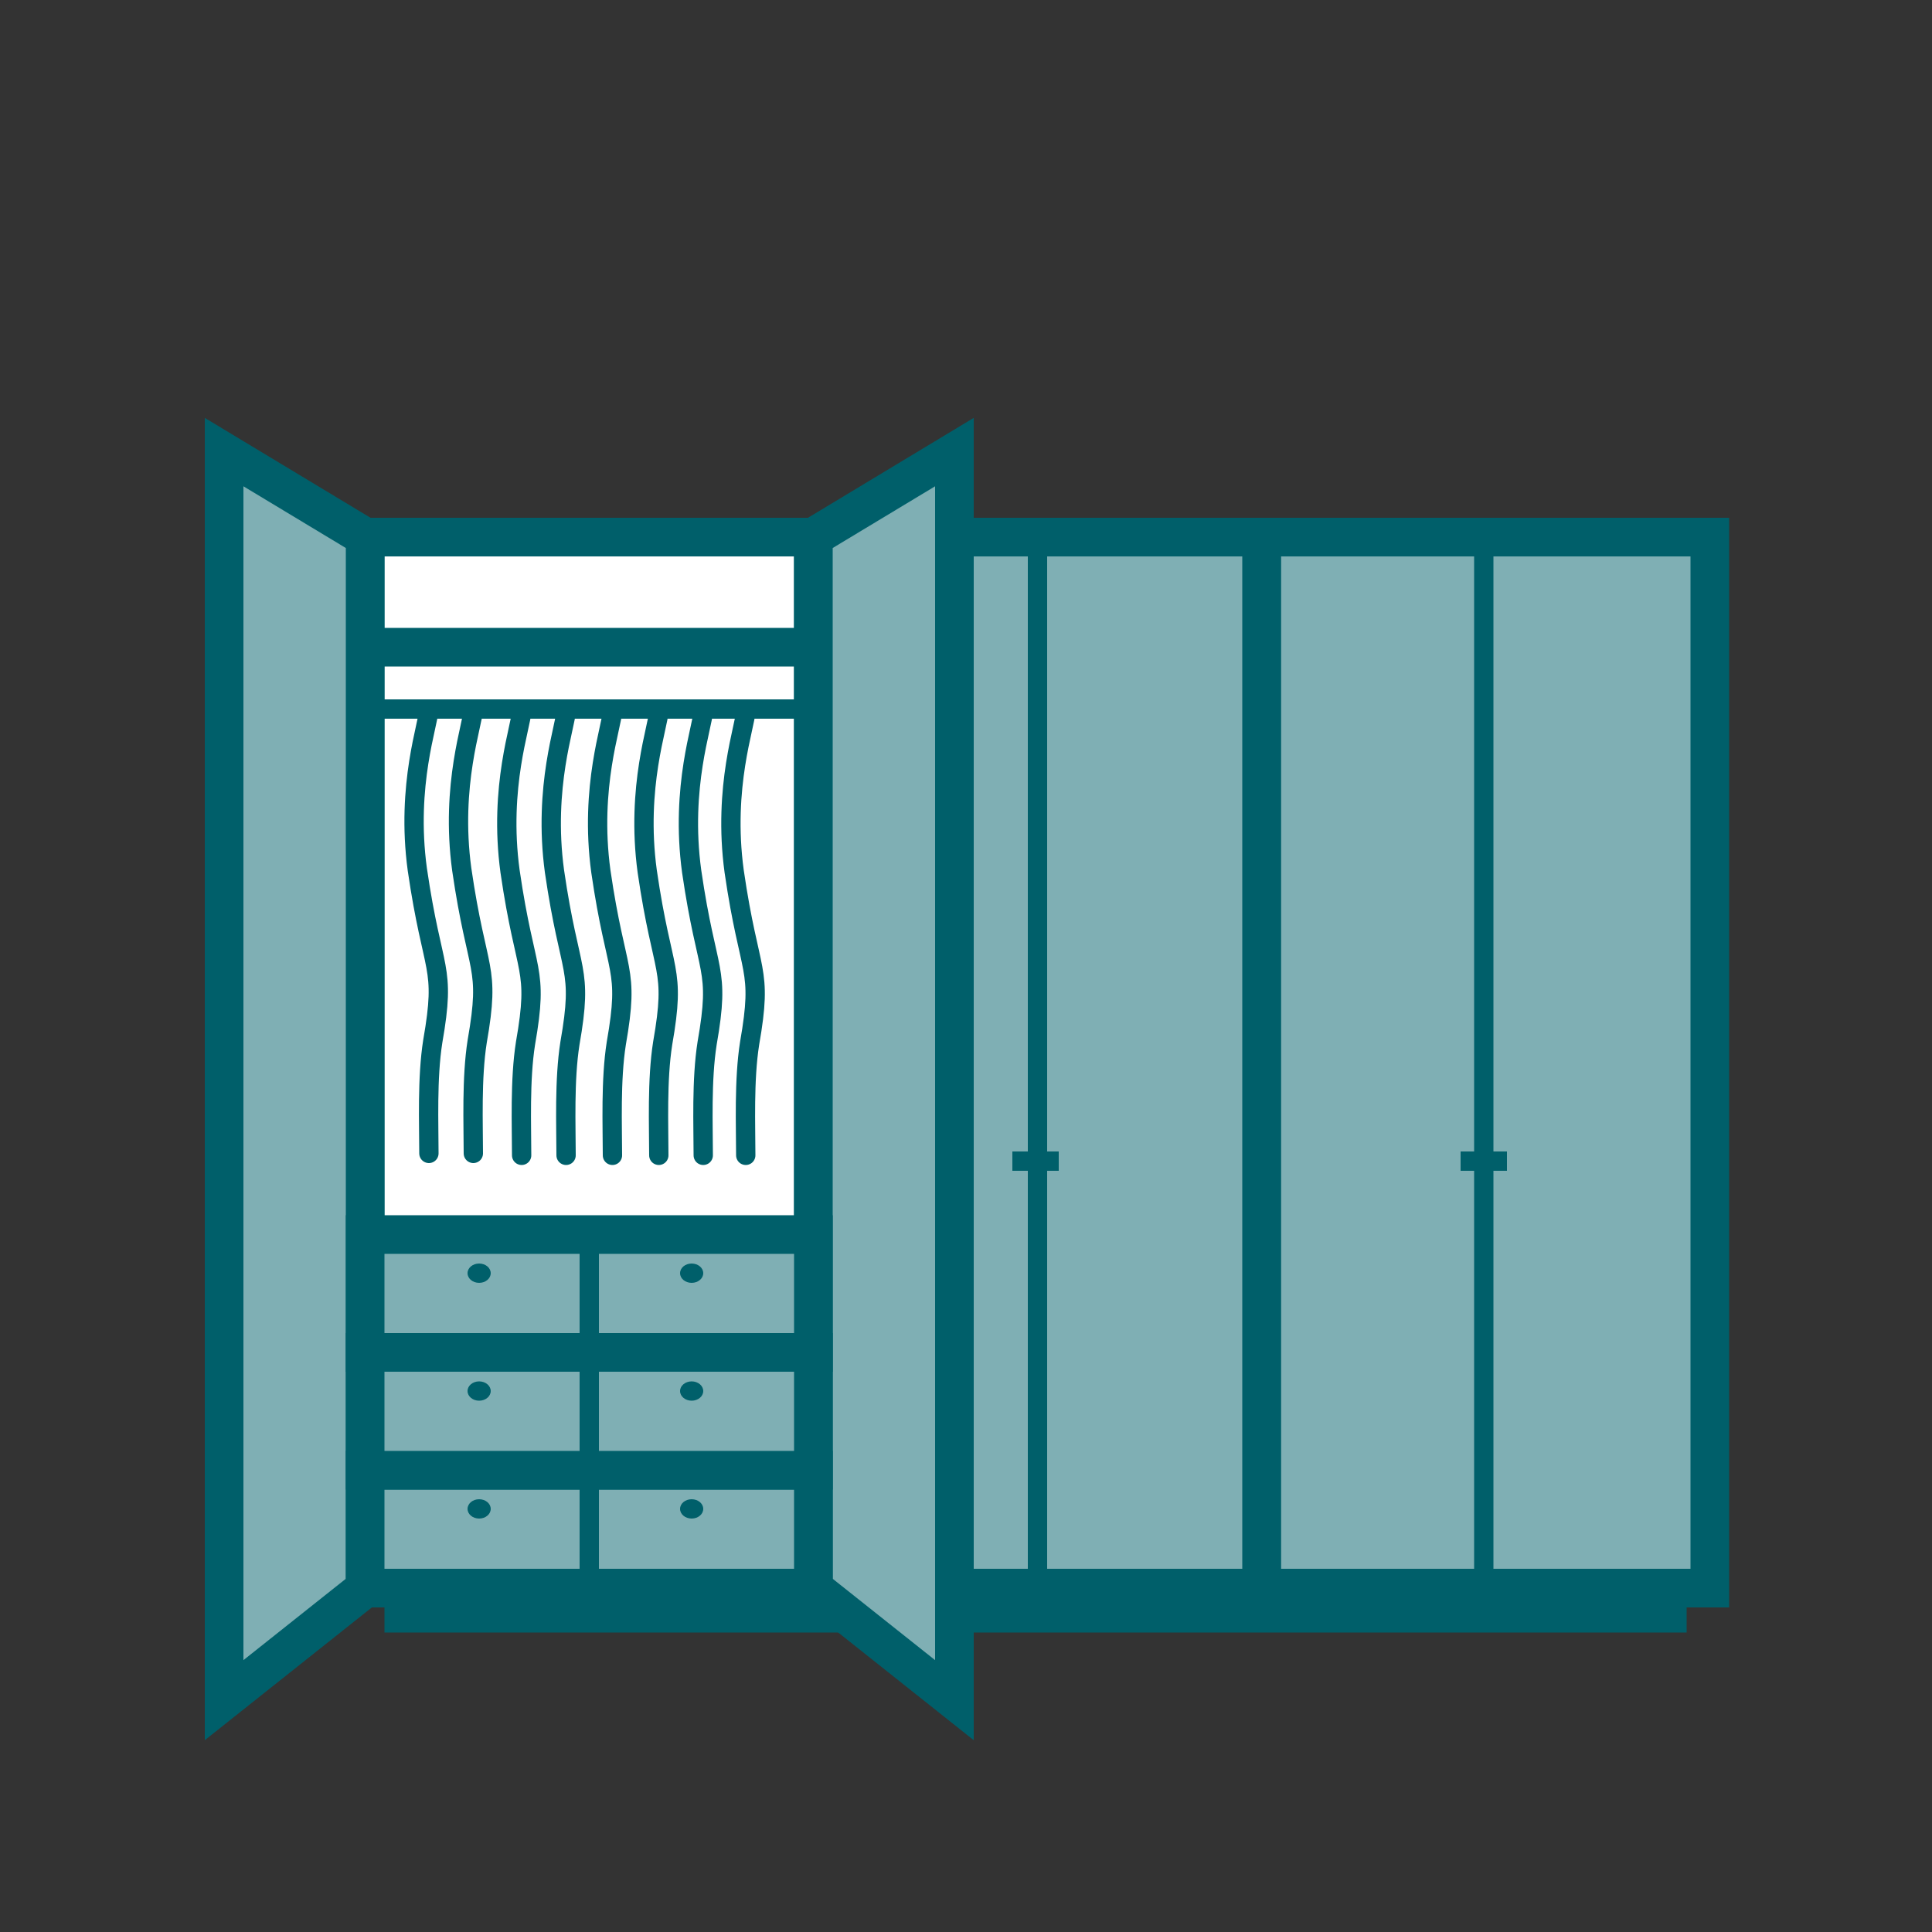
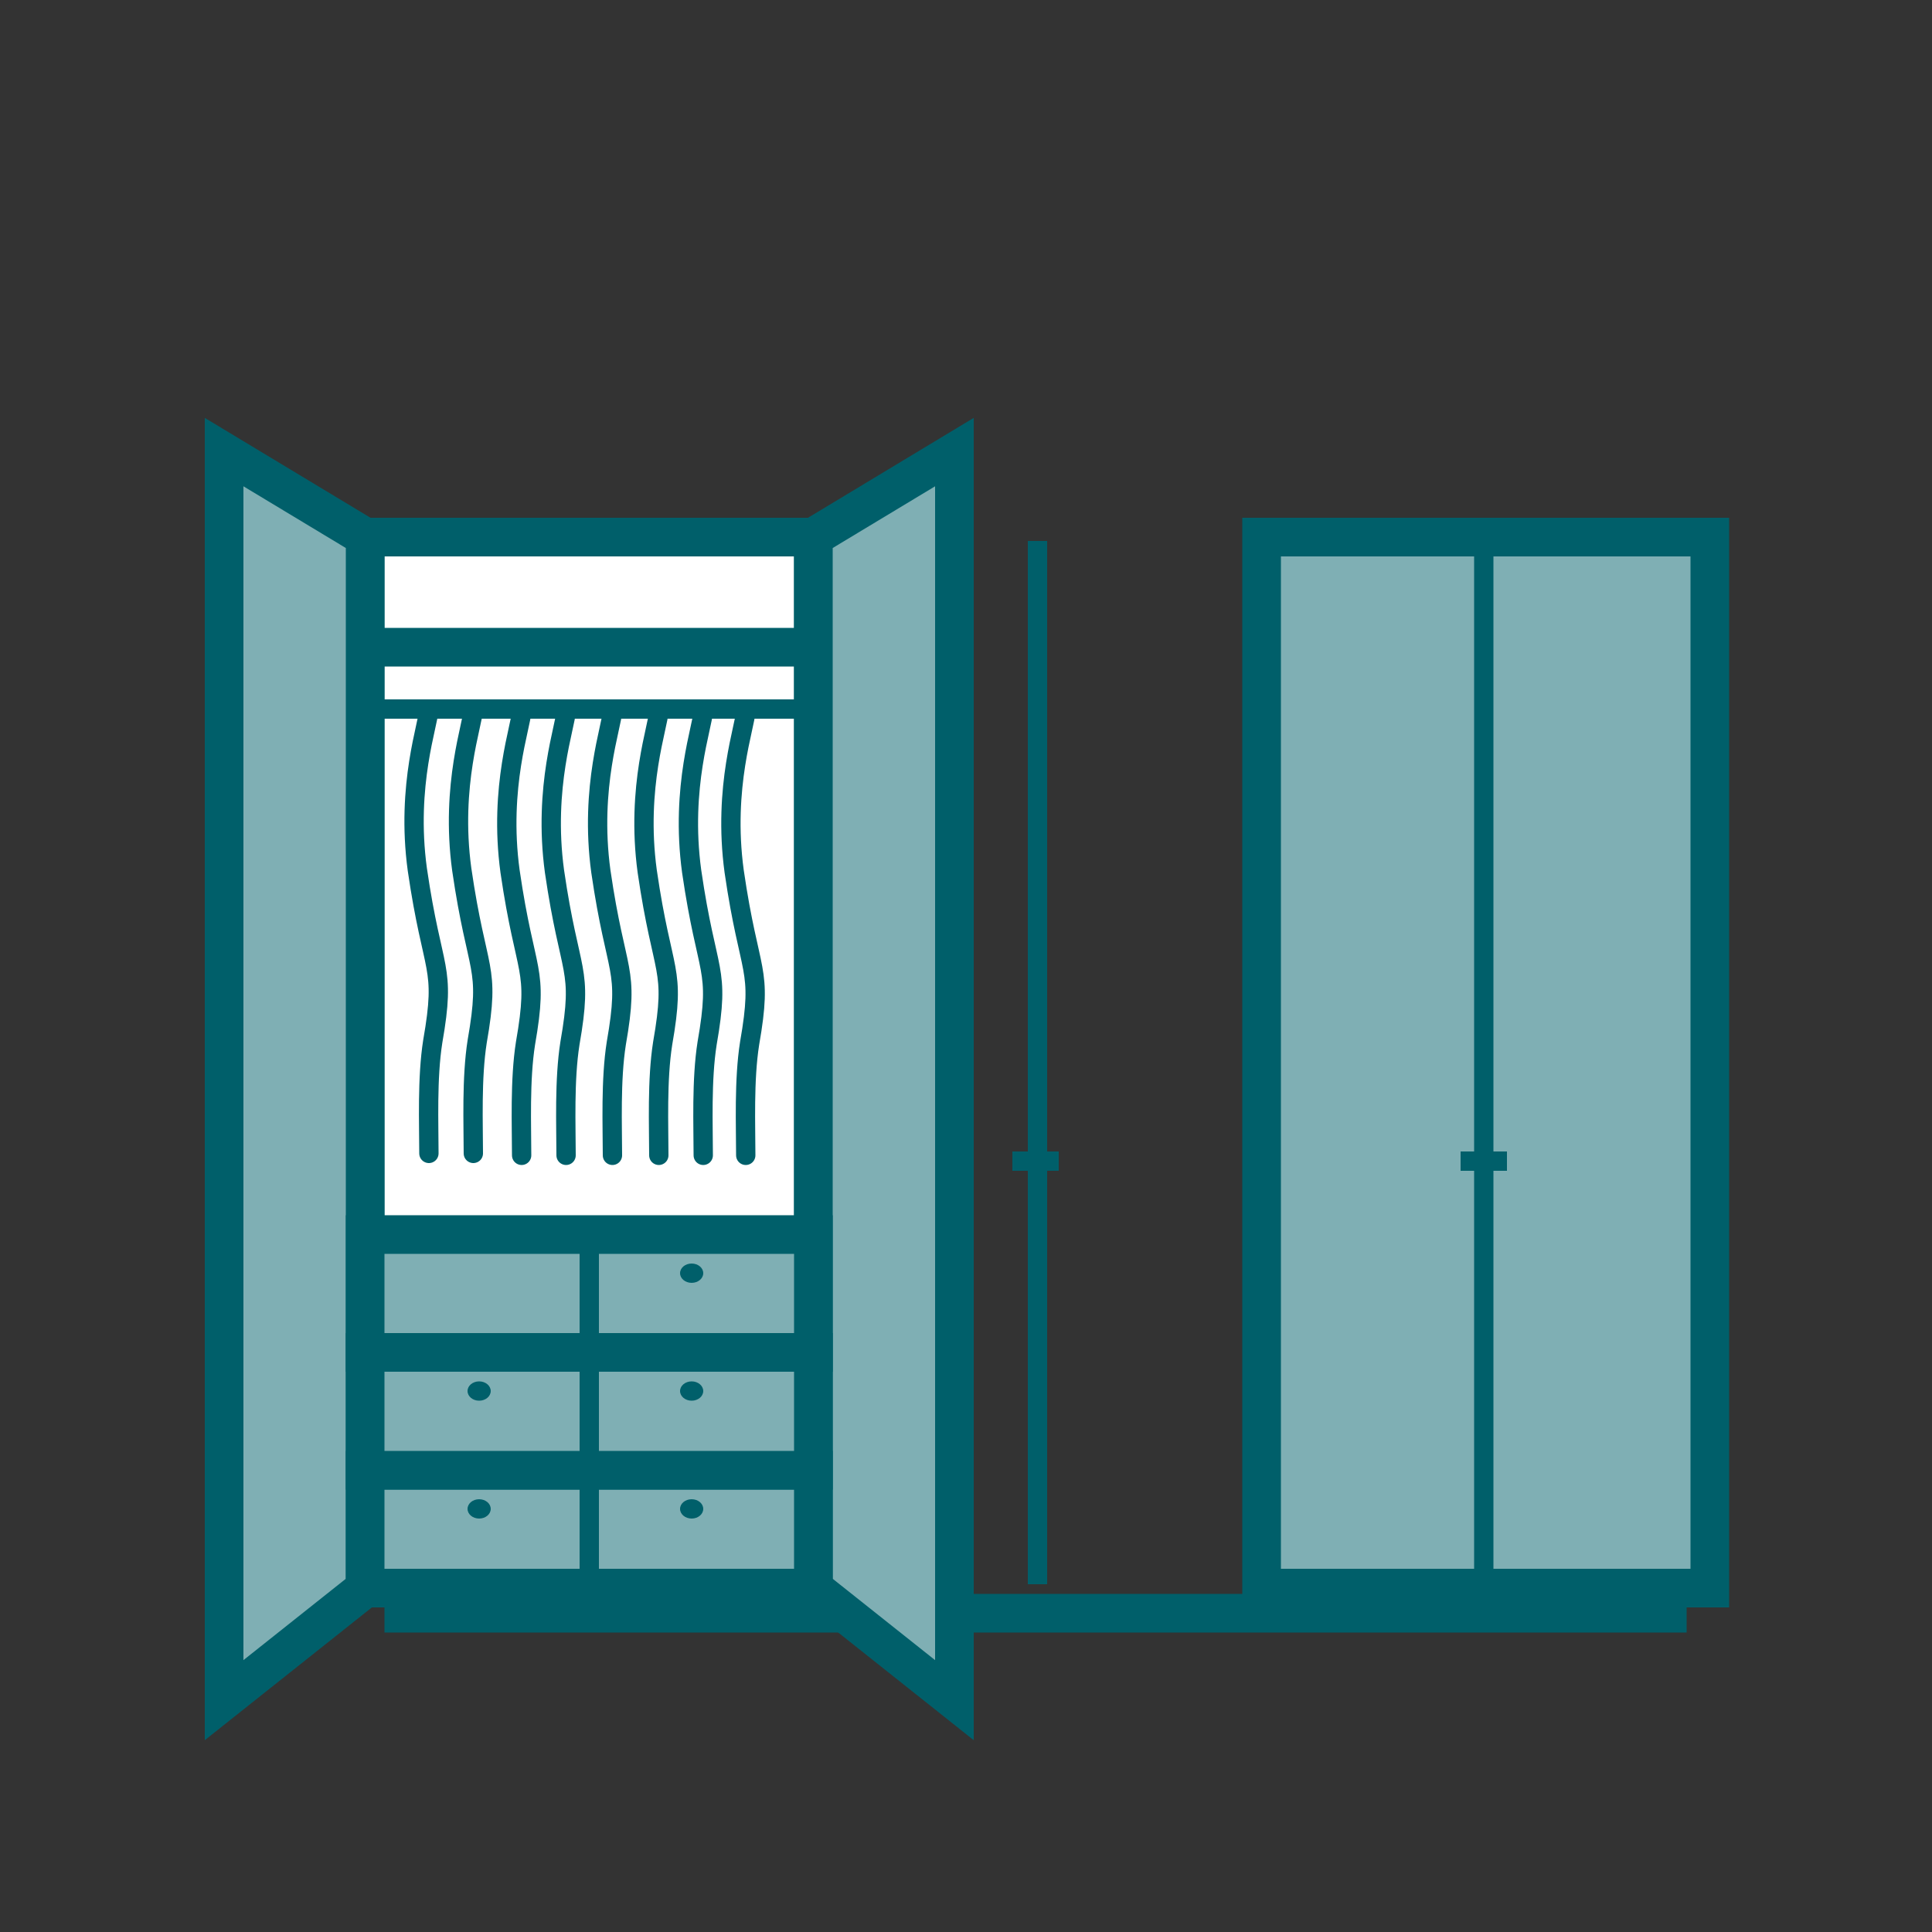
<svg xmlns="http://www.w3.org/2000/svg" version="1.1" id="Laag_1" x="0px" y="0px" viewBox="0 0 100 100" style="enable-background:new 0 0 100 100;" xml:space="preserve">
  <rect x="0" y="0" width="100" height="100" fill="#333333" stroke="none" />
  <style type="text/css">
	.st0{fill:none;stroke:#005F6A;stroke-width:2;stroke-miterlimit:10;}
	.st1{fill:#7FAFB4;stroke:#005F6A;stroke-width:2;stroke-miterlimit:10;}
	.st2{fill:none;stroke:#005F6A;stroke-miterlimit:10;}
	.st3{fill:#FFFFFF;stroke:#005F6A;stroke-width:2;stroke-miterlimit:10;}
	.st4{fill:#7FAFB4;stroke:#005F6A;stroke-miterlimit:10;}
	.st5{fill:#005F6A;}
	.st6{fill:none;stroke:#005F6A;stroke-linecap:round;stroke-miterlimit:10;}
	.st7{fill:none;}
</style>
  <g>
    <line class="st0" x1="87.3" y1="83.5" x2="19.9" y2="83.5" />
    <g>
      <rect x="65.3" y="27.8" class="st1" width="23.2" height="54.4" />
      <line class="st2" x1="76.8" y1="28" x2="76.8" y2="82" />
      <line class="st2" x1="75.6" y1="60.1" x2="78" y2="60.1" />
    </g>
    <g>
-       <rect x="42.1" y="27.8" class="st1" width="23.2" height="54.4" />
      <line class="st2" x1="53.7" y1="28" x2="53.7" y2="82" />
      <line class="st2" x1="52.4" y1="60.1" x2="54.8" y2="60.1" />
    </g>
    <g>
      <rect x="18.9" y="27.8" class="st3" width="23.2" height="54.4" />
      <path class="st2" d="M30.5,82" />
      <path class="st2" d="M30.5,28" />
      <path class="st2" d="M31.6,60.1" />
      <path class="st2" d="M29.2,60.1" />
    </g>
    <polygon class="st1" points="11.6,88 18.9,82.2 18.9,27.8 11.6,23.4  " />
    <polygon class="st1" points="49.4,88 42.1,82.2 42.1,27.8 49.4,23.4  " />
    <g>
      <g>
        <g>
          <rect x="18.9" y="76.1" class="st1" width="23.2" height="6.1" />
          <path class="st4" d="M30.5,82.2" />
          <path class="st4" d="M30.5,76.1" />
          <path class="st4" d="M31.6,79.7" />
          <path class="st4" d="M29.2,79.7" />
        </g>
        <line class="st2" x1="30.5" y1="76.1" x2="30.5" y2="82" />
        <ellipse class="st5" cx="24.8" cy="78.1" rx="0.6" ry="0.5" />
        <ellipse class="st5" cx="35.8" cy="78.1" rx="0.6" ry="0.5" />
      </g>
      <g>
        <g>
          <rect x="18.9" y="70" class="st1" width="23.2" height="6.1" />
-           <path class="st4" d="M30.5,76" />
          <path class="st4" d="M30.5,70" />
          <path class="st4" d="M31.6,73.6" />
          <path class="st4" d="M29.2,73.6" />
        </g>
        <line class="st2" x1="30.5" y1="70" x2="30.5" y2="75.9" />
        <ellipse class="st5" cx="24.8" cy="72" rx="0.6" ry="0.5" />
        <ellipse class="st5" cx="35.8" cy="72" rx="0.6" ry="0.5" />
      </g>
      <g>
        <g>
          <rect x="18.9" y="63.9" class="st1" width="23.2" height="6.1" />
          <path class="st4" d="M30.5,70" />
          <path class="st4" d="M30.5,63.9" />
          <path class="st4" d="M31.6,67.5" />
-           <path class="st4" d="M29.2,67.5" />
        </g>
        <line class="st2" x1="30.5" y1="63.9" x2="30.5" y2="69.8" />
-         <ellipse class="st5" cx="24.8" cy="65.9" rx="0.6" ry="0.5" />
        <ellipse class="st5" cx="35.8" cy="65.9" rx="0.6" ry="0.5" />
      </g>
    </g>
    <line class="st0" x1="19" y1="33.5" x2="42.1" y2="33.5" />
    <g>
      <line class="st2" x1="18.8" y1="36.7" x2="41.5" y2="36.7" />
      <g>
        <path class="st6" d="M22.2,36.7c0,0.7-1.2,3.9-0.6,8.3c0.8,5.5,1.5,4.9,0.8,8.9c-0.3,1.9-0.2,4.3-0.2,5.8" />
        <path class="st6" d="M27,36.8c0,0.7-1.2,3.9-0.6,8.3c0.8,5.5,1.5,4.9,0.8,8.9c-0.3,1.9-0.2,4.3-0.2,5.8" />
        <path class="st6" d="M29.3,36.8c0,0.7-1.2,3.9-0.6,8.3c0.8,5.5,1.5,4.9,0.8,8.9c-0.3,1.9-0.2,4.3-0.2,5.8" />
        <path class="st6" d="M31.7,36.8c0,0.7-1.2,3.9-0.6,8.3c0.8,5.5,1.5,4.9,0.8,8.9c-0.3,1.9-0.2,4.3-0.2,5.8" />
        <path class="st6" d="M34.1,36.8c0,0.7-1.2,3.9-0.6,8.3c0.8,5.5,1.5,4.9,0.8,8.9c-0.3,1.9-0.2,4.3-0.2,5.8" />
        <path class="st6" d="M36.4,36.8c0,0.7-1.2,3.9-0.6,8.3c0.8,5.5,1.5,4.9,0.8,8.9c-0.3,1.9-0.2,4.3-0.2,5.8" />
        <path class="st6" d="M38.6,36.8c0,0.7-1.2,3.9-0.6,8.3c0.8,5.5,1.5,4.9,0.8,8.9c-0.3,1.9-0.2,4.3-0.2,5.8" />
        <path class="st6" d="M24.5,36.7c0,0.7-1.2,3.9-0.6,8.3c0.8,5.5,1.5,4.9,0.8,8.9c-0.3,1.9-0.2,4.3-0.2,5.8" />
      </g>
    </g>
  </g>
  <rect y="0" class="st7" width="100" height="100" />
</svg>